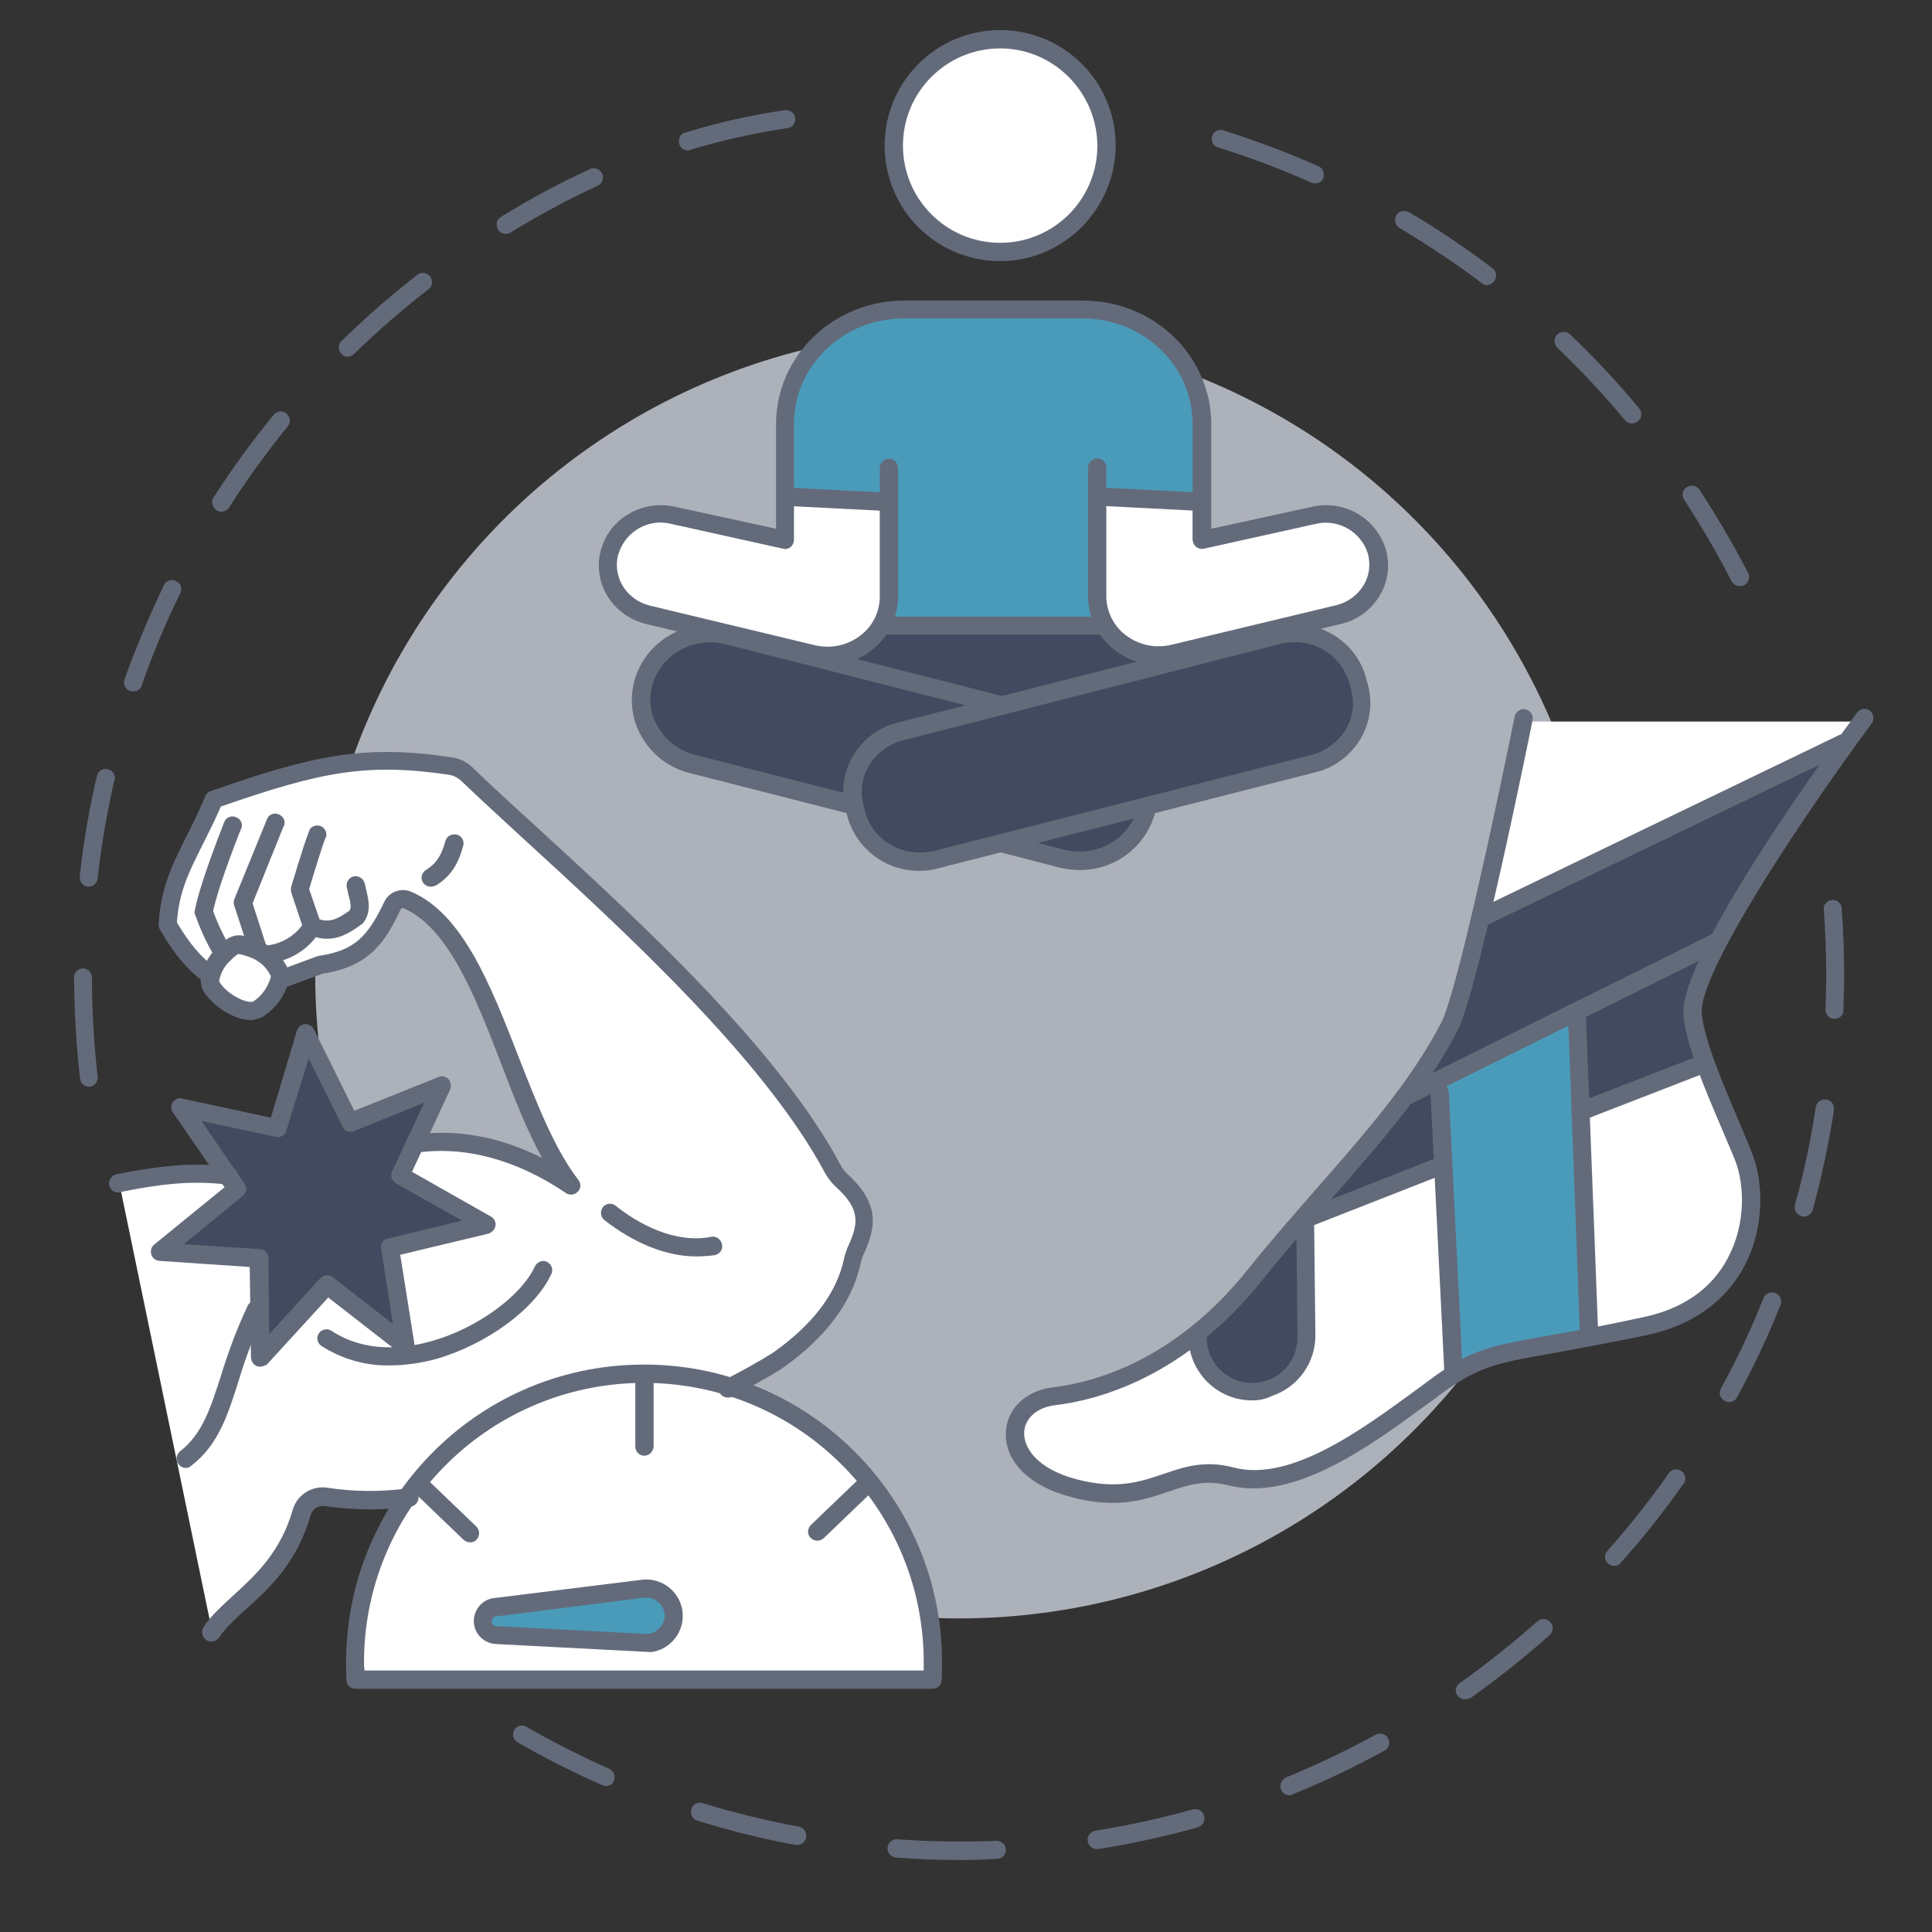
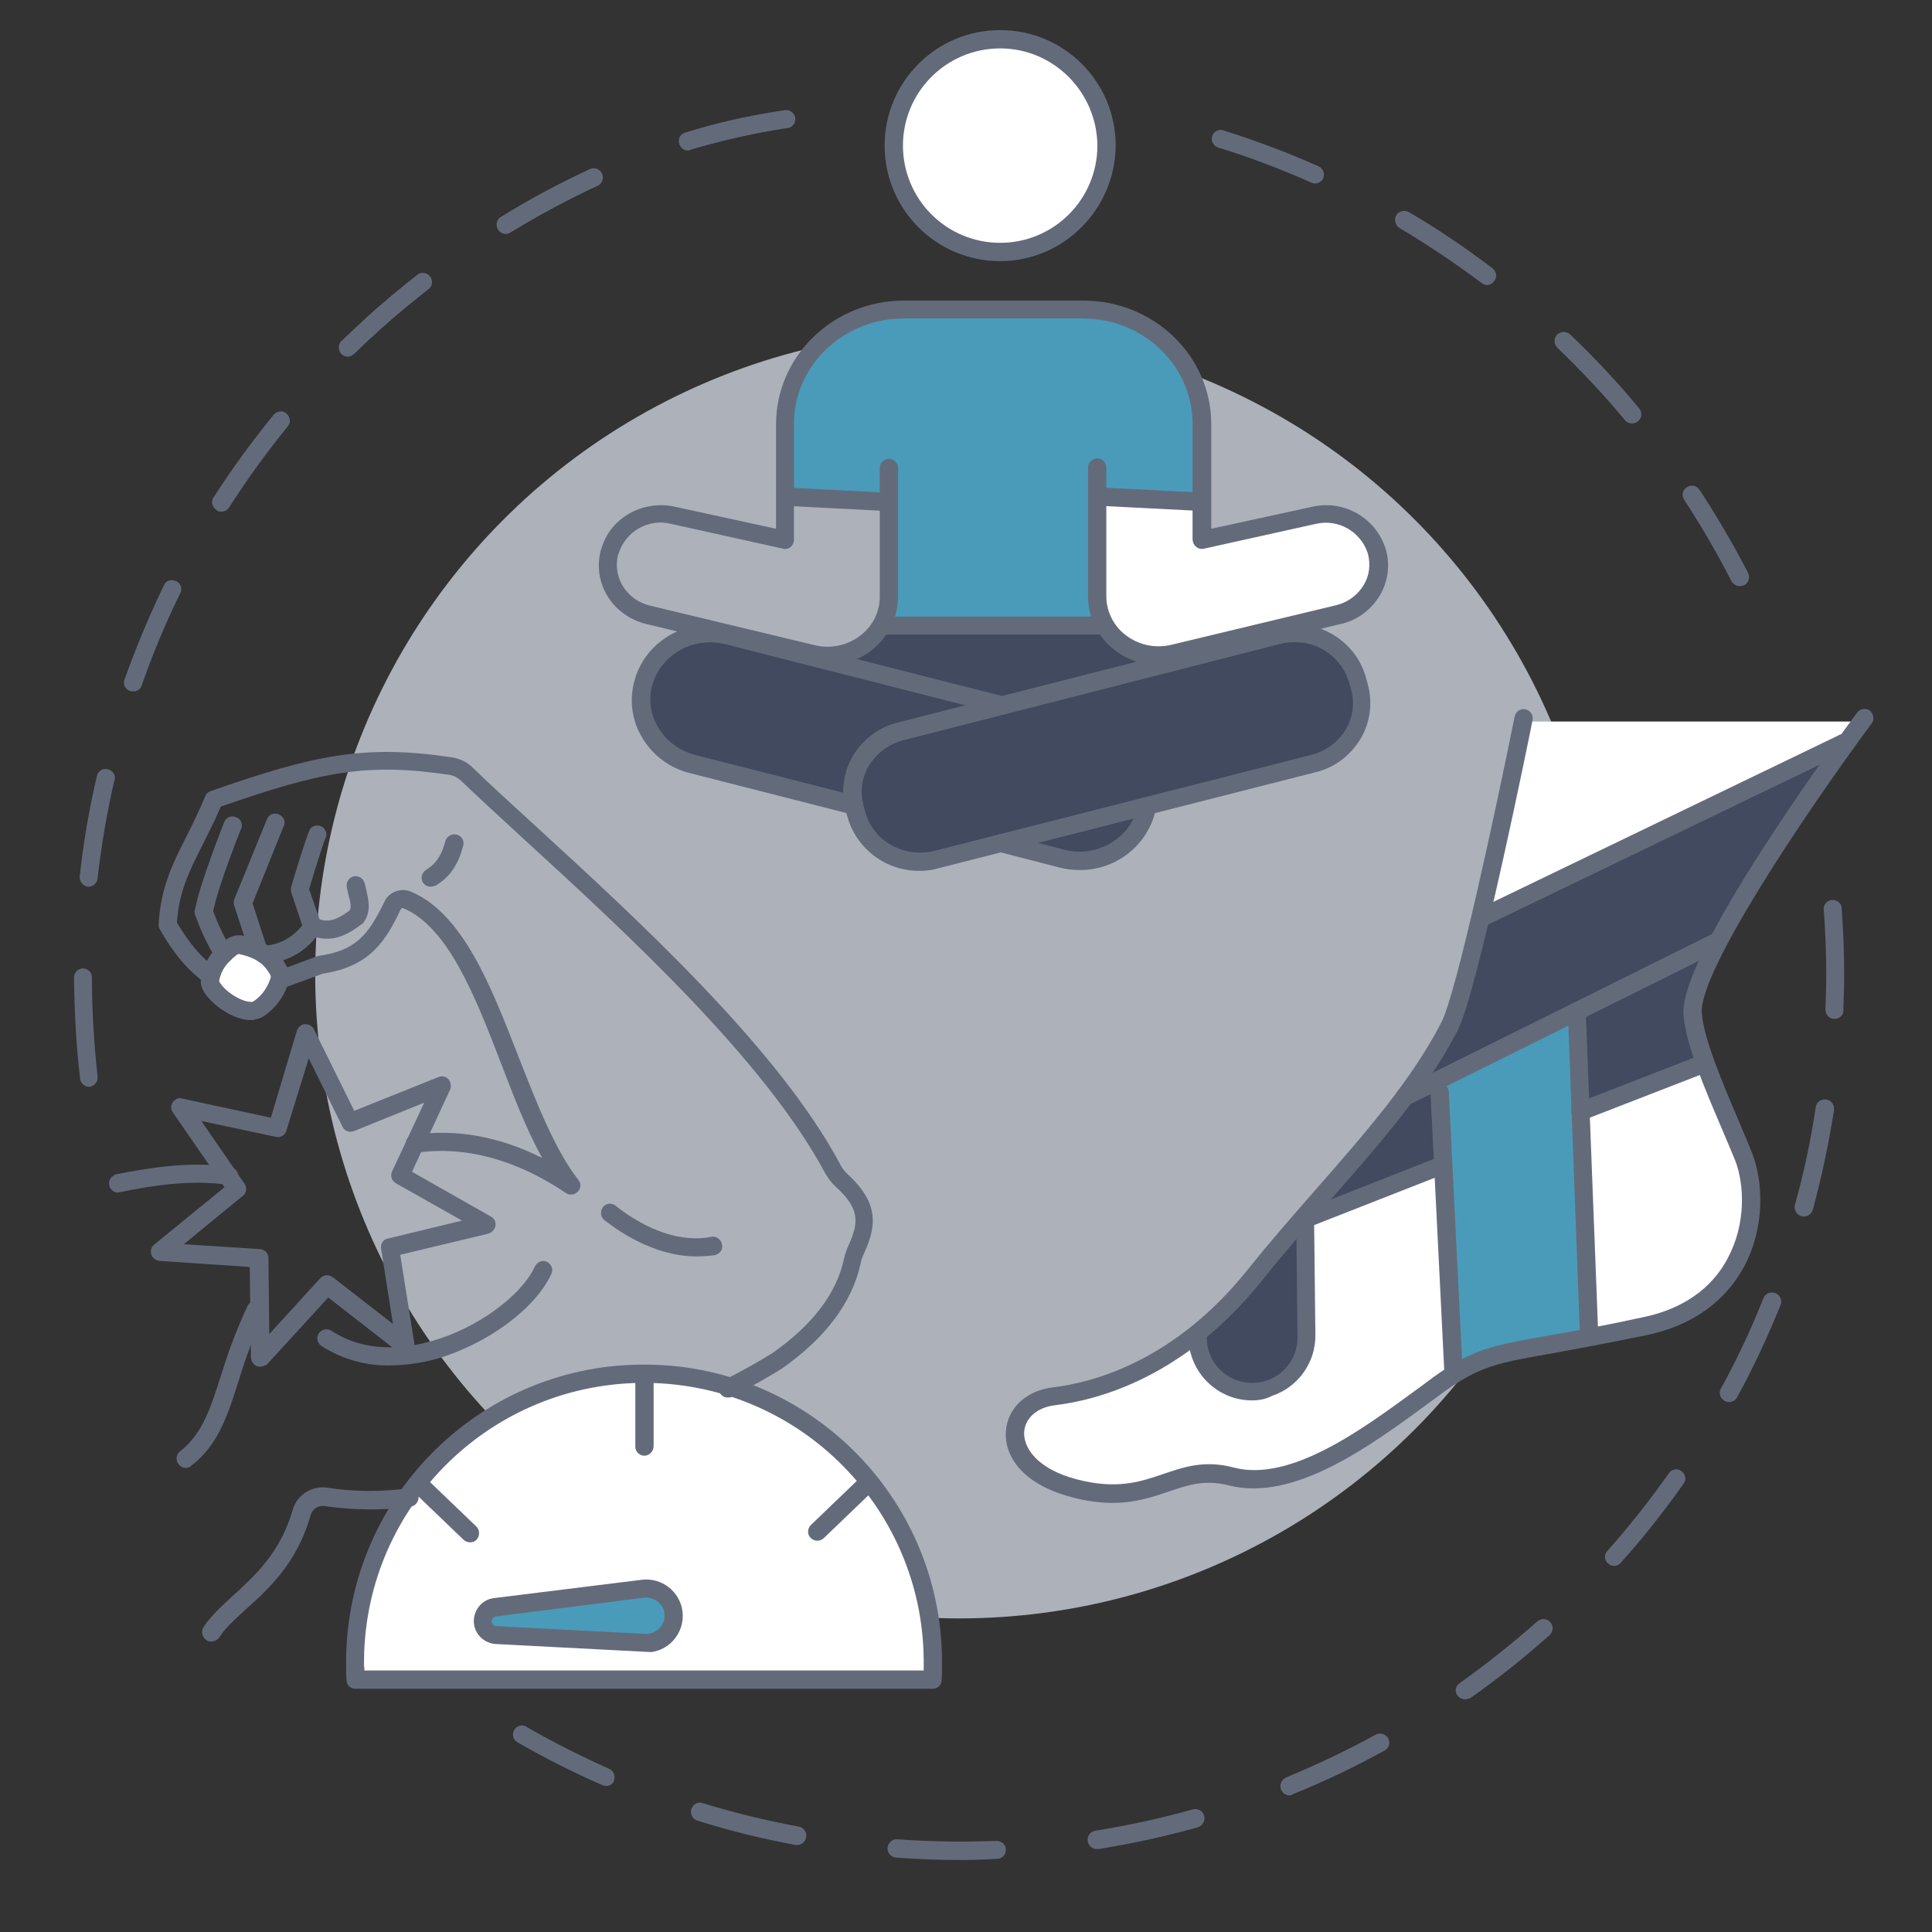
<svg xmlns="http://www.w3.org/2000/svg" version="1.1" id="Layer_1" x="0px" y="0px" viewBox="0 0 475 475" style="enable-background:new 0 0 475 475;" xml:space="preserve">
  <rect x="0" y="0" width="475" height="475" fill="#333333" stroke="none" />
  <style type="text/css">
	.st0{fill:#636B7B;}
	.st1{fill:#ADB1BA;}
	.st2{fill:#FFFFFF;}
	.st3{fill:#414A5E;}
	.st4{fill:#4A9BBA;}
</style>
  <title>strengthening</title>
  <path class="st0" d="M21.9,267.2c-1.1,0-2.1-0.9-2.2-2c-1-8.3-1.4-16.6-1.5-24.9c0-1.2,1-2.2,2.2-2.2l0,0l0,0c1.2,0,2.2,1,2.2,2.2  l0,0c0,8.1,0.5,16.3,1.4,24.4c0.1,1.2-0.7,2.3-2,2.5l0,0H21.9z M21.8,218h-0.2c-1.2-0.1-2.1-1.3-2-2.5c0.9-8.3,2.3-16.5,4.2-24.6  c0.2-1.2,1.4-2.1,2.6-1.8c1.2,0.2,2.1,1.4,1.8,2.6c0,0.1,0,0.2-0.1,0.2c-1.8,7.9-3.2,16-4.1,24C23.9,217.1,22.9,218,21.8,218z   M32.8,170c-0.3,0-0.5,0-0.8-0.1c-1.2-0.4-1.8-1.7-1.4-2.8l0,0c2.8-7.8,6-15.5,9.6-23c0.4-1.2,1.7-1.8,2.9-1.3  c1.2,0.4,1.8,1.7,1.3,2.9c-0.1,0.2-0.1,0.3-0.2,0.4c-3.6,7.3-6.7,14.8-9.4,22.5C34.6,169.4,33.7,170,32.8,170L32.8,170z M54.4,125.8  c-0.4,0-0.9-0.1-1.2-0.4c-1-0.7-1.4-2.1-0.7-3.1c4.5-7,9.4-13.7,14.6-20.1c0.7-1,2.1-1.4,3.1-0.7c1,0.7,1.4,2.1,0.7,3.1  c-0.1,0.1-0.2,0.3-0.3,0.4c-5.1,6.3-9.9,12.9-14.3,19.8C55.9,125.4,55.2,125.8,54.4,125.8L54.4,125.8z M85.5,87.7  c-1.2,0-2.2-1-2.2-2.3c0-0.6,0.2-1.2,0.7-1.6c2.2-2.1,4.4-4.2,6.6-6.2c3.9-3.5,8-6.9,12.2-10.2c1.1-0.6,2.4-0.3,3.1,0.8  c0.5,0.9,0.4,2-0.3,2.7c-4.1,3.2-8.1,6.5-11.9,9.9c-2.2,2-4.4,4-6.5,6.1C86.6,87.4,86.1,87.7,85.5,87.7z M124.3,57.5  c-1.2,0-2.2-1-2.2-2.3c0-0.8,0.4-1.5,1.1-1.9c7.1-4.4,14.4-8.3,22-11.8c1.2-0.4,2.5,0.2,2.9,1.4c0.4,1-0.1,2.2-1,2.7  c-7.4,3.4-14.6,7.3-21.5,11.5C125.2,57.4,124.8,57.5,124.3,57.5z M169.1,37c-1.2,0-2.2-1-2.2-2.3c0-1,0.6-1.9,1.6-2.1  c8-2.5,16.1-4.3,24.4-5.5c1.2-0.2,2.4,0.6,2.6,1.8s-0.6,2.4-1.8,2.6c-0.1,0-0.1,0-0.2,0c-8,1.2-15.9,3-23.7,5.3  C169.5,37,169.3,37,169.1,37z" />
  <path class="st0" d="M236.1,457.3c-5.2,0-10.5-0.2-15.8-0.6c-1.2-0.1-2.2-1.2-2.1-2.4s1.2-2.2,2.4-2.1c8.1,0.6,16.3,0.7,24.4,0.4  c1.2,0,2.3,0.9,2.3,2.1c0.1,1.2-0.9,2.3-2.1,2.3l0,0C242.2,457.2,239.1,457.3,236.1,457.3z M269.6,454.6c-1.2,0-2.2-1-2.2-2.3  c0-1.1,0.8-2,1.9-2.2c8-1.3,16-3,23.8-5.2c1.2-0.4,2.5,0.2,2.9,1.4c0.4,1.2-0.2,2.5-1.4,2.9c-0.1,0-0.2,0-0.2,0.1  c-8,2.2-16.1,4-24.3,5.3L269.6,454.6z M196,453.6c-0.1,0-0.3,0-0.4,0c-8.2-1.5-16.2-3.5-24.2-6c-1.2-0.4-1.8-1.7-1.4-2.9  c0.4-1.1,1.6-1.8,2.7-1.4c7.8,2.4,15.7,4.3,23.7,5.8c1.2,0.2,2,1.4,1.8,2.6C198,452.8,197.1,453.6,196,453.6L196,453.6z M317,441.4  c-1.2,0-2.2-1-2.2-2.3c0-0.9,0.6-1.7,1.4-2.1c7.5-3.1,14.9-6.6,22-10.5c1.1-0.6,2.5-0.2,3.1,0.9s0.2,2.4-0.9,3l0,0  c-7.3,4-14.8,7.6-22.5,10.7C317.6,441.4,317.3,441.4,317,441.4z M149,439.1c-0.3,0-0.6-0.1-0.9-0.2c-7.1-3.1-14-6.6-20.8-10.5  c-1.1-0.6-1.5-1.9-0.9-3s1.9-1.5,3-0.9c0,0,0.1,0,0.1,0.1c6.6,3.8,13.4,7.2,20.3,10.3c1.1,0.5,1.6,1.8,1.1,3  C150.7,438.6,149.9,439.1,149,439.1z M360.2,417.8c-1.2,0-2.3-1-2.3-2.2c0-0.7,0.4-1.4,1-1.8c6.6-4.7,13-9.8,19.1-15.2  c1-0.8,2.4-0.7,3.2,0.3c0.8,0.9,0.7,2.2-0.2,3.1c-6.2,5.5-12.7,10.7-19.5,15.5C361.1,417.6,360.6,417.8,360.2,417.8L360.2,417.8z   M396.9,385c-1.2,0-2.3-1-2.3-2.2c0-0.6,0.2-1.1,0.6-1.5c5.4-6.1,10.5-12.5,15.1-19.1c0.7-1,2.1-1.3,3.1-0.5c1,0.7,1.3,2.1,0.5,3.1  c-4.8,6.8-9.9,13.3-15.5,19.5C398.1,384.7,397.5,385,396.9,385z M425.1,344.7c-0.4,0-0.7-0.1-1.1-0.3c-1.1-0.6-1.5-2-0.9-3  c3.9-7.1,7.4-14.5,10.4-22.1c0.4-1.2,1.7-1.8,2.9-1.4c1.2,0.4,1.8,1.7,1.4,2.9c0,0.1,0,0.1-0.1,0.2c-3.1,7.7-6.6,15.2-10.6,22.5  C426.7,344.3,425.9,344.7,425.1,344.7L425.1,344.7z M443.5,299.1c-0.2,0-0.4,0-0.6-0.1c-1.2-0.3-1.9-1.6-1.6-2.8  c2.2-7.8,3.9-15.8,5.1-23.9c0.1-1.2,1.2-2.1,2.5-2c1.2,0.1,2.1,1.2,2,2.5c0,0.1,0,0.2,0,0.2c-1.3,8.2-3,16.3-5.2,24.4  C445.4,298.4,444.5,299.1,443.5,299.1L443.5,299.1z M451,250.5L451,250.5c-1.3,0-2.2-1.1-2.2-2.3l0,0c0.1-2.8,0.2-5.7,0.2-8.6  c0-5.2-0.2-10.5-0.6-15.8c-0.2-1.2,0.7-2.4,1.9-2.5c1.2-0.2,2.4,0.7,2.5,1.9c0,0.1,0,0.2,0,0.3c0.4,5.4,0.6,10.8,0.6,16.1  c0,2.9-0.1,5.9-0.2,8.8C453.3,249.5,452.3,250.5,451,250.5L451,250.5z" />
  <path class="st0" d="M427.7,144.1c-0.8,0-1.6-0.5-2-1.2c-3.5-6.9-7.4-13.5-11.6-20c-0.7-1-0.5-2.4,0.6-3.1c1-0.7,2.4-0.5,3.1,0.6  c0,0,0,0.1,0.1,0.1c4.3,6.6,8.3,13.4,11.9,20.4c0.5,1.1,0.1,2.4-1,3C428.4,144,428,144.1,427.7,144.1z M401.2,104.1  c-0.7,0-1.3-0.3-1.7-0.8c-5.2-6.3-10.8-12.2-16.6-17.8c-0.9-0.9-0.9-2.3-0.1-3.2c0.9-0.9,2.3-0.9,3.2-0.1c6,5.7,11.7,11.8,17,18.2  c0.8,0.9,0.7,2.4-0.3,3.2C402.3,103.9,401.8,104.1,401.2,104.1L401.2,104.1z M365.7,70.1c-0.5,0-1-0.2-1.4-0.5  C357.8,64.7,351,60.2,344,56c-1-0.7-1.3-2.1-0.7-3.1c0.6-1,1.9-1.3,3-0.8c7.2,4.2,14.1,8.9,20.7,13.9c1,0.8,1.1,2.2,0.3,3.2  C366.9,69.7,366.3,70,365.7,70.1L365.7,70.1z M323.3,45.1c-0.3,0-0.6-0.1-0.9-0.2c-7.4-3.3-15-6.2-22.8-8.6  c-1.2-0.3-1.9-1.5-1.6-2.7s1.5-1.9,2.7-1.6c0.1,0,0.1,0,0.2,0.1c7.9,2.5,15.7,5.4,23.3,8.8c1.1,0.5,1.6,1.8,1.1,3  C325,44.6,324.2,45.1,323.3,45.1L323.3,45.1z" />
  <circle class="st1" cx="235.8" cy="239.6" r="158.3" />
  <path class="st2" d="M245.9,61.4c14.1,0,25.6-11.5,25.6-25.6S260,10.2,245.9,10.2s-25.6,11.5-25.6,25.6l0,0  C220.3,49.9,231.7,61.3,245.9,61.4z" />
  <path class="st2" d="M336.8,144.8c1.6-2.7,2-6,1.1-9.1c-1.9-6.3-8.4-10-14.8-8.5l-27.5,6.1c-0.2,0-0.3,0-0.5-0.1  c-0.1-0.1-0.2-0.3-0.2-0.4V124l0,0l-24.5-1.3v24.1c0,4.3,2,8.3,5.4,10.9c3.6,2.9,8.4,3.9,12.8,2.8l40.4-9.7  C332.2,149.8,335.1,147.7,336.8,144.8z" />
  <path class="st3" d="M275,158.4c-1.4-1.1-2.7-2.5-3.6-4.1h-54.5c-0.9,1.6-2.2,3-3.6,4.1c-2.8,2.2-6.3,3.4-9.9,3.4  c-0.3,0-0.6,0-1-0.1l43.1,11c0.1,0,0.3,0.1,0.3,0.2l64.6-16.5l-1.5,0.1l0,0c-0.1,0-0.1,0-0.2,0l-19.9,4.8  C284,162.6,278.9,161.5,275,158.4z" />
  <path class="st3" d="M261.2,210.6c8.7,2.2,17.8-2.8,20.1-11.2c0-0.2,0.1-0.3,0.1-0.5l-33,8.4L261.2,210.6z" />
  <path class="st3" d="M221.7,180.4c-4,1-7.4,3.5-9.5,7.1c-1.9,3.3-2.5,7.3-1.4,11l0.5,1.8c2.2,7.9,10.7,12.6,18.9,10.5l92.7-23.6  c4-1,7.4-3.6,9.5-7.1c1.9-3.3,2.5-7.3,1.4-11l-0.5-1.8c-2-6.6-8.1-11.1-14.9-11c-1.3,0-2.7,0.2-4,0.5L221.7,180.4z" />
  <path class="st3" d="M211.2,186.9c2.2-3.8,5.9-6.6,10.2-7.6l22.4-5.7l-65-16.6c-8.8-2.2-17.8,2.8-20.1,11.2  c-1.1,3.9-0.5,8.2,1.5,11.7c2.2,3.8,5.9,6.5,10.1,7.6l38.9,9.9C208.7,193.7,209.3,190,211.2,186.9z" />
  <path class="st4" d="M217.9,122.9v-7.7c0-0.3,0.3-0.5,0.6-0.5s0.5,0.2,0.5,0.5v31.5c0,2.3-0.5,4.5-1.5,6.5h53.2  c-1-2-1.5-4.3-1.5-6.5V122v-0.1l0,0v-6.8c0-0.3,0.3-0.5,0.6-0.5c0.3,0,0.5,0.2,0.5,0.5v6.3l24.5,1.3v-18.6  c0-15.2-12.9-27.6-28.7-27.6h-44c-15.8,0-28.7,12.4-28.7,27.6v17.2L217.9,122.9z" />
-   <path class="st2" d="M212.6,157.5c3.4-2.6,5.3-6.6,5.4-10.9V124l-24.5-1.4v10.1c0,0.2-0.1,0.3-0.2,0.4c-0.1,0.1-0.3,0.1-0.5,0.1  l-27.5-6.1c-6.4-1.5-12.9,2.2-14.8,8.5c-0.9,3.1-0.5,6.3,1.1,9.1c1.7,2.9,4.6,5,7.9,5.8l40.4,9.7  C204.2,161.4,208.9,160.4,212.6,157.5z" />
  <path class="st0" d="M284.9,163.5c-4,0-7.9-1.3-11-3.8c-4-3.1-6.4-8-6.4-13.1v-31.5c-0.1-1.2,0.9-2.3,2.1-2.4s2.3,0.9,2.4,2.1  c0,0.1,0,0.2,0,0.3v31.5c0,3.7,1.8,7.3,4.7,9.5c3.2,2.5,7.4,3.4,11.4,2.4l40.4-9.7c2.9-0.7,5.3-2.5,6.8-5c1.4-2.3,1.7-5.1,1-7.7  c-1.7-5.4-7.3-8.6-12.8-7.3l-27.5,6.1c-1.2,0.3-2.4-0.5-2.7-1.7c0-0.2-0.1-0.3-0.1-0.5v-28.5c0-14.3-12.1-25.9-27-25.9h-44  c-14.9,0-27,11.6-27,25.9v28.5c0,0.7-0.3,1.3-0.8,1.8c-0.5,0.4-1.2,0.6-1.9,0.4l-27.5-6.1c-5.5-1.4-11.2,1.8-12.9,7.3  c0,0.1-0.1,0.1-0.1,0.2c-0.7,2.5-0.3,5.3,1,7.6c1.5,2.5,3.9,4.3,6.8,5l40.4,9.7c4,1,8.2,0.1,11.4-2.4c3-2.3,4.7-5.8,4.7-9.5v-31.5  c-0.1-1.2,0.9-2.3,2.1-2.4c1.2-0.1,2.3,0.9,2.4,2.1c0,0.1,0,0.2,0,0.3v31.5c0,5.1-2.4,9.9-6.4,13.1c-4.3,3.4-9.9,4.6-15.2,3.3  l-40.4-9.7c-4-1-7.5-3.5-9.6-7.1c-2-3.4-2.5-7.5-1.4-11.3c0-0.1,0-0.1,0.1-0.2c2.1-7.4,10.1-12,18.1-10.2l24.8,5.4v-25.7  c0-16.8,14.1-30.4,31.5-30.4h44c17.4,0,31.5,13.6,31.5,30.4V130l24.8-5.4c7.8-1.8,15.7,2.7,18.1,10.4c1.1,3.8,0.6,7.9-1.4,11.3  c-2.1,3.6-5.6,6.2-9.6,7.1l-40.3,9.7C287.8,163.3,286.4,163.5,284.9,163.5z" />
  <path class="st0" d="M209.9,200.3c-0.2,0-0.4,0-0.6-0.1l-39.6-10.1c-5-1.2-9.3-4.4-11.9-8.9c-2.5-4.2-3.1-9.2-1.8-13.9  c2.7-9.9,13.3-15.8,23.5-13.2l66.4,16.9c1.2,0.3,1.9,1.5,1.6,2.7c-0.3,1.2-1.5,1.9-2.7,1.6l0,0l-66.4-16.9c-7.9-2-15.9,2.5-18,10  c-1,3.5-0.5,7.3,1.4,10.4c2,3.4,5.3,5.8,9.1,6.8l39.6,10.1c1.2,0.3,1.9,1.5,1.6,2.7C211.8,199.6,210.9,200.3,209.9,200.3  L209.9,200.3z" />
  <path class="st0" d="M265.4,213.9c-1.6,0-3.3-0.2-4.9-0.6l-14.7-3.8c-1.2-0.3-2-1.5-1.7-2.7s1.5-2,2.7-1.7h0.1l14.7,3.8  c7.9,2,15.9-2.5,18-10c0.1-0.4,0.2-0.7,0.2-1.1c0.2-1.2,1.4-2,2.6-1.8s2,1.4,1.8,2.6c-0.1,0.5-0.2,1-0.3,1.5  C281.6,208.3,274,214,265.4,213.9z" />
  <path class="st0" d="M226.1,214.1c-8.2,0.1-15.4-5.3-17.7-13.1l-0.5-1.8c-1.2-4.4-0.6-9.2,1.7-13.2c2.5-4.2,6.5-7.3,11.3-8.4  l92.6-23.6c9.7-2.5,19.7,3.1,22.3,12.5l0.5,1.8c1.2,4.4,0.6,9.2-1.7,13.2c-2.5,4.2-6.5,7.3-11.3,8.4l-92.7,23.6l0,0  C229.3,213.9,227.7,214.1,226.1,214.1z M230.2,211.3L230.2,211.3z M318.3,157.9c-1.2,0-2.4,0.1-3.5,0.4L222.1,182  c-3.6,0.9-6.6,3.2-8.5,6.3c-1.7,2.9-2.2,6.4-1.3,9.7l0.5,1.8c1.9,7,9.5,11.2,16.9,9.4l92.7-23.6c3.6-0.9,6.6-3.2,8.5-6.3  c1.7-2.9,2.2-6.4,1.3-9.7l-0.5-1.8C329.9,161.8,324.4,157.8,318.3,157.9z" />
  <path class="st0" d="M270.2,156h-52.3c-1.2,0-2.2-1-2.2-2.2s1-2.2,2.2-2.2h52.3c1.2,0,2.2,1,2.2,2.2S271.4,156,270.2,156z" />
  <path class="st0" d="M217.4,125.6h-0.1l-23.5-1.2c-1.2,0-2.2-1-2.2-2.3c0-1.2,1-2.2,2.3-2.2c0.1,0,0.1,0,0.2,0l23.5,1.2  c1.2,0.1,2.2,1.2,2,2.4C219.4,124.7,218.5,125.5,217.4,125.6z" />
  <path class="st0" d="M294.9,125.6h-0.1l-23.5-1.2c-1.2-0.1-2.2-1.1-2.1-2.4c0.1-1.2,1.1-2.2,2.4-2.1l23.5,1.2c1.2,0.1,2.2,1.2,2,2.4  C296.9,124.7,296,125.5,294.9,125.6L294.9,125.6z" />
  <path class="st0" d="M245.9,64.2c-15.7,0-28.4-12.7-28.4-28.4s12.7-28.4,28.4-28.4s28.4,12.7,28.4,28.4l0,0  C274.2,51.4,261.5,64.2,245.9,64.2z M245.9,11.9c-13.2,0-23.9,10.7-23.9,23.9s10.7,23.9,23.9,23.9c13.2,0,23.9-10.7,23.9-23.9l0,0  C269.7,22.6,259,11.9,245.9,11.9z" />
  <path class="st3" d="M388.5,249.3C388.5,249.3,388.5,249.4,388.5,249.3l0.9,22.7l28.8-11.1c-1.4-3.7-2.4-7.5-2.9-11.4  c-0.3-3.4,1.9-9.2,5.3-16.1L388.5,249.3z" />
  <path class="st2" d="M389.4,273.8l2,53.2c0,0.3-0.1,0.6-0.4,0.7c3.9-0.7,8.3-1.6,13.4-2.7c9.9-2.1,17.4-7.4,21.6-15.1  c4.7-8.8,4.3-19,1.8-25.2c-1-2.5-2.2-5.3-3.4-8.1c-2-4.6-4-9.5-5.7-14.2L389.4,273.8z" />
  <path class="st4" d="M353.8,267.6c0.5,0,0.9,0.3,0.9,0.8l0,0l3.4,68c6.6-3.9,11.8-4.8,23.1-6.8c2.7-0.5,5.7-1,9.1-1.6  c-0.4-0.1-0.6-0.4-0.6-0.8l-2.9-77l-33.2,16.5L353.8,267.6z" />
  <path class="st3" d="M353.6,266.6l-7.9,3.9c-5.9,7.9-12.6,15.6-19.6,23.5l-3.8,4.3l31.3-12.2c0.1,0,0.2,0,0.2,0l-0.9-17.6  c0-0.5,0.3-0.9,0.8-0.9l0,0L353.6,266.6z" />
  <path class="st2" d="M365.2,224.2l88.4-42.6c1.3-1.8,2.4-3.3,3.1-4.2h-81.3C374.4,181.9,369.8,204.7,365.2,224.2z" />
  <path class="st2" d="M356.5,337.1l-2.5-49.3l-32.2,12.6l0.3,28c0.1,6.2-3.9,11.8-9.8,13.7c-1.5,0.5-3,0.7-4.5,0.7  c-7.5,0-13.7-5.9-14.2-13.5c-13.7,10.6-26.7,13.8-34.5,14.7c-4.9,0.6-8.4,3.7-8.7,7.9s3.2,10.2,13.9,13c10.4,2.7,16.3,0.6,22.1-1.4  c5-1.7,9.7-3.3,16.5-1.6c14.6,3.8,32.8-9.6,46-19.3c1.5-1.1,2.9-2.1,4.2-3.1c1.2-0.8,2.3-1.6,3.3-2.3  C356.5,337.3,356.4,337.2,356.5,337.1z" />
  <path class="st3" d="M295.3,328.7c-0.1,6.9,5.4,12.6,12.3,12.7s12.6-5.4,12.7-12.3c0-0.2,0-0.4,0-0.7L320,301  c-3.6,4.2-7.3,8.5-10.8,12.9c-4.2,5.2-8.9,10-14.1,14.3C295.3,328.4,295.3,328.6,295.3,328.7z" />
  <path class="st3" d="M421.2,231.1c0.2-0.1,0.4-0.1,0.5-0.1c8.1-15.4,21.7-35.2,29.7-46.4L365,226.2c-0.1,0.1-0.2,0.1-0.4,0.1  c-2.9,12.3-5.8,23-7.5,26.4c-2.7,5.1-5.8,10.1-9.2,14.8L421.2,231.1z" />
  <path class="st0" d="M273.6,369.5c-3.4,0-6.8-0.5-10.1-1.4c-12.6-3.3-16.6-10.5-16.2-16.2s5-10,11.5-10.8c10.2-1.2,30.1-6.6,48-29  c5.6-7,11.4-13.6,17-20c12-13.7,23.3-26.6,30.6-40.8c3.7-7.2,13.4-52.3,18-75.2c0.3-1.2,1.5-2,2.7-1.7s1.9,1.4,1.7,2.6  c-0.5,2.7-13.5,66.8-18.4,76.3c-7.5,14.6-19,27.7-31.2,41.6c-5.6,6.4-11.4,13-16.9,19.9c-19,23.7-40.1,29.4-51,30.7  c-4.2,0.5-7.3,3.1-7.5,6.6c-0.2,3.7,3,9,12.9,11.6s15.7,0.6,21.3-1.3c5-1.7,10.1-3.5,17.3-1.6c14,3.7,31.8-9.5,44.9-19.1  c1.5-1.1,2.9-2.1,4.2-3.1c9.7-7,14.5-7.8,28.6-10.3c5.9-1,13.1-2.3,23.2-4.5c9.5-2,16.7-7,20.6-14.5c4.5-8.4,4.1-18.1,1.8-24  c-1-2.5-2.2-5.2-3.4-8.1c-4.1-9.6-8.8-20.6-9.3-27.7c-1.2-14.7,38.2-68.3,42.7-74.3c0.7-1,2.2-1.2,3.1-0.5s1.2,2.2,0.5,3.1l0,0  c-17.2,23.3-42.6,61.4-41.8,71.3c0.5,6.3,5,16.9,9,26.3c1.2,2.9,2.4,5.6,3.4,8.2c2.7,6.9,3.2,18.1-2,27.8c-3.2,6-9.9,13.8-23.7,16.8  c-10.1,2.1-17.4,3.4-23.3,4.5c-13.8,2.4-17.9,3.2-26.8,9.5c-1.3,1-2.7,2-4.2,3.1c-13.8,10.1-32.6,24-48.7,19.9  c-5.9-1.5-10-0.1-14.7,1.5C283.5,368,279.3,369.5,273.6,369.5z" />
  <path class="st0" d="M345.3,272c-1.2,0-2.2-1-2.2-2.3c0-0.8,0.5-1.6,1.2-2l76.3-37.9c1.2-0.4,2.5,0.2,2.9,1.3c0.4,1,0,2.1-0.9,2.7  l-76.3,37.9C346,271.9,345.7,272,345.3,272z" />
  <path class="st0" d="M364.7,227.7c-1.2,0-2.3-1-2.3-2.2c0-0.9,0.5-1.7,1.3-2.1l88.1-42.5c1-0.7,2.4-0.4,3.1,0.7  c0.7,1,0.4,2.4-0.7,3.1c-0.1,0.1-0.3,0.2-0.4,0.2l-88.1,42.5C365.4,227.6,365,227.7,364.7,227.7z" />
  <path class="st0" d="M390.6,329.4c-1.2,0-2.2-1-2.2-2.2l-2.9-77.7c-0.1-1.2,0.8-2.3,2-2.4s2.3,0.8,2.4,2c0,0.1,0,0.2,0,0.2l3,77.7  C392.9,328.2,391.9,329.3,390.6,329.4C390.7,329.3,390.7,329.3,390.6,329.4L390.6,329.4z" />
  <path class="st0" d="M357.3,339.4c-1.2,0-2.2-0.9-2.2-2.1l-3.4-68.6c-0.1-1.2,0.9-2.3,2.1-2.4s2.3,0.9,2.4,2.1l0,0l3.4,68.6  c0.1,1.2-0.9,2.3-2.1,2.4l0,0H357.3z" />
  <path class="st0" d="M307.8,344.3c-8.5,0-15.5-6.9-15.6-15.5l4.5-0.1c-0.1,6.2,4.8,11.2,11,11.3c6.2,0.1,11.2-4.8,11.3-11  c0-0.2,0-0.4,0-0.6l-0.3-28.6c0-0.9,0.6-1.8,1.4-2.1l33-13c1.2-0.5,2.5,0.1,2.9,1.2s-0.1,2.5-1.2,2.9c0,0,0,0-0.1,0l-31.6,12.4  l0.3,27c0.1,6.8-4.3,12.9-10.7,15C311.2,344,309.5,344.3,307.8,344.3z" />
  <path class="st0" d="M388.6,275.5c-1.2,0-2.3-1-2.3-2.2c0-0.9,0.6-1.8,1.4-2.1l29.9-11.6c1.2-0.5,2.5,0.1,2.9,1.3s-0.1,2.5-1.3,2.9  l-29.9,11.6C389.2,275.4,388.9,275.5,388.6,275.5z" />
-   <path class="st2" d="M73.7,371.5c0.9-2.9,3.8-4.7,6.7-4.1c30.7,5.5,87.9-19.4,110.4-33.3c10.2-7.1,16.4-15.3,18.3-24.2  c0.2-0.8,0.4-1.5,0.7-2.2c2.8-6.1,4-10.5-3.2-17.1c-0.9-0.8-1.6-1.8-2.2-2.8c-14.9-28.1-49.3-59.6-74.4-82.6  c-6-5.5-11.2-10.3-15.6-14.5c-1-1-2.3-1.6-3.7-1.8C89.9,185.8,78,188.2,53,197c-1.7,4-3.3,7.3-4.8,10.2c-3.5,6.9-6,11.9-6.5,20.1  c3,5.3,6.2,9.1,9.8,11.8c0.9-2.6,2.7-4.8,5-6.4c0.9-0.6,2-0.9,3.1-0.6c3.5,0.8,7.1,2.2,9.3,6.6c0.2,0.5,0.4,1,0.4,1.6l9.2-3.4  c9.9-1.5,13.3-5.6,17.5-14.3c0.7-1.6,2.6-2.3,4.2-1.6c12.2,5.1,18.9,22.5,25.5,39.4c4.4,11.4,9,23.1,15.1,31c0.2,0.2,0.2,0.5,0,0.7  s-0.5,0.2-0.7,0.1c-20-13.6-42-14.1-57.6-1.4c-4,3.3-9.4,4.1-14.2,2.3c-13-4.9-24.5-4.2-38.8-1.4L52,400.4c1.9-2.4,4-4.5,6.3-6.5  C63.8,388.7,70.5,382.6,73.7,371.5z" />
  <path class="st2" d="M68,239c-2-3.8-4.9-5.2-8.7-6.1c-0.4-0.1-0.8-0.1-1.2,0s-0.7,0.2-1,0.5c-2.6,2-4.2,3.8-5,7.2l0,0  c-0.1,0.6,0,1.3,0.3,1.8c1.8,2.9,6.7,6.1,9.8,5.6c0.3-0.1,0.7-0.2,1-0.4c2.3-1.5,4.1-3.9,4.9-6.6C68.4,240.4,68.3,239.7,68,239z" />
  <path class="st2" d="M229.3,413c0.1-1.1,0.1-2.2,0.1-3.4c0-39.2-31.8-71-71-71s-71,31.8-71,71l0,0c0,1.1,0,2.2,0.1,3.4H229.3z" />
  <path class="st4" d="M122,402l36.6,1.9c3.7,0.2,6.8-2.7,7-6.4c0-0.2,0-0.4,0-0.6l0,0c-0.1-3.7-3.2-6.6-6.9-6.4c-0.2,0-0.4,0-0.6,0  l-36.3,4.5c-1.9,0.3-3.2,2-3,3.9C119,400.7,120.4,401.9,122,402z" />
-   <polygon class="st3" points="86.1,275.9 108.7,266.8 98.4,288.9 119.6,300.9 95.9,306.6 99.7,330.7 80.4,315.8 64,333.8 63.7,309.4   39.4,307.7 58.3,292.3 44.3,272.2 68.2,277.4 75.2,254 " />
  <path class="st0" d="M178.9,343.6c-1.2,0-2.2-1-2.2-2.2c0-0.8,0.5-1.6,1.2-2c4.6-2.4,8.8-4.7,12.1-6.8c9.7-6.8,15.7-14.6,17.5-23.1  c0.2-0.9,0.5-1.8,0.8-2.6c2.8-6,3.4-9.5-2.8-15.1c-1-0.9-1.9-2.1-2.6-3.3c-14.8-27.8-49-59.2-74-82.1c-6-5.5-11.2-10.3-15.6-14.5  c-0.8-0.7-1.7-1.2-2.8-1.4c-20.3-3-31.5-0.8-56.2,7.8c-1.6,3.7-3.2,6.8-4.6,9.6c-3.3,6.6-5.7,11.4-6.2,18.9c3,5.1,6.1,8.8,9.6,11.2  c1,0.8,1.2,2.2,0.4,3.2c-0.7,0.9-2,1.2-3,0.5c-4.1-2.9-7.8-7.2-11.2-13.2c-0.2-0.4-0.3-0.8-0.3-1.2c0.5-8.9,3.2-14.4,6.7-21.4  c1.5-2.9,3.1-6.2,4.8-10.2c0.2-0.6,0.7-1,1.3-1.2c25.7-9,37.9-11.5,59.3-8.3c2,0.3,3.8,1.2,5.2,2.6c4.3,4.2,9.5,8.9,15.5,14.4  c25.2,23.1,59.8,54.8,74.9,83.3c0.4,0.8,1,1.5,1.6,2.1c8.6,7.8,6.8,13.8,3.8,20.3c-0.2,0.5-0.4,1.1-0.5,1.7  c-2.1,9.7-8.7,18.4-19.4,25.9c-3.5,2.2-7.8,4.6-12.5,7C179.6,343.6,179.2,343.6,178.9,343.6z" />
  <path class="st0" d="M51.9,403.6c-0.4,0-0.9-0.1-1.2-0.4c-1-0.7-1.3-2.1-0.7-3.1c1.8-2.8,4.5-5.2,7.3-7.8c5.5-5,11.7-10.7,14.7-21.2  c1.1-3.7,4.9-6,8.7-5.3c6.5,1,13.2,1,19.8,0.1c1.2-0.1,2.3,0.9,2.4,2.1c0.1,1.1-0.7,2.2-1.8,2.4c-7,1-14.1,0.9-21.1-0.1  c-1.6-0.3-3.1,0.6-3.6,2.1c-3.3,11.8-10.3,18.2-16,23.3c-2.7,2.5-5.1,4.6-6.5,6.9C53.4,403.2,52.7,403.6,51.9,403.6z" />
  <path class="st0" d="M29,293.2c-1.2,0-2.2-1-2.2-2.3c0-1,0.8-1.9,1.8-2.2c8.7-1.7,18.2-3.2,28.1-1.8c1.2,0.2,2,1.4,1.8,2.6  c-0.2,1.1-1.2,1.9-2.4,1.8c-9.2-1.3-18.3,0.1-26.6,1.8C29.3,293.2,29.1,293.2,29,293.2z" />
  <path class="st0" d="M140.4,293.7c-0.4,0-0.9-0.1-1.3-0.4c-12.1-8.2-24.8-11.6-36.6-9.9c-1.2,0.3-2.4-0.5-2.7-1.7  c-0.3-1.2,0.5-2.4,1.7-2.7c0.1,0,0.2,0,0.3,0c10.3-1.5,21,0.4,31.5,5.7c-3.9-7-7.1-15.4-10.2-23.5c-6.3-16.3-12.9-33.2-23.9-37.9  c-0.3-0.1-0.6,0-0.7,0.3c-3.7,7.8-7.5,14-19.2,15.8l-9.8,3.6c-1.2,0.3-2.4-0.5-2.7-1.7c-0.2-1,0.3-2,1.2-2.5l10-3.7  c0.1,0,0.3-0.1,0.4-0.1c9-1.3,12.1-5,16.1-13.3c1.1-2.4,4-3.5,6.5-2.5c12.8,5.4,19.7,23.2,26.4,40.4c4.4,11.2,8.9,22.9,14.8,30.5  c0.8,1,0.6,2.4-0.4,3.1C141.5,293.5,141,293.7,140.4,293.7L140.4,293.7z" />
  <path class="st0" d="M61.7,250.8c-4.2,0-9.4-3.5-11.6-7c-0.7-1.2-0.9-2.5-0.6-3.9l0,0c1-4.2,3.1-6.6,6-8.8c1.3-1,2.9-1.4,4.5-1  c3.7,0.9,7.9,2.5,10.5,7.5c0.7,1.3,0.8,2.9,0.3,4.3c-1,3.2-3.1,6-5.9,7.9c-0.6,0.4-1.4,0.7-2.1,0.8  C62.4,250.8,62.1,250.8,61.7,250.8z M53.9,241c0,0.2,0,0.4,0.1,0.5c1.6,2.6,5.9,5.1,8.1,4.8c0.1,0,0.1-0.1,0.2-0.1  c2-1.3,3.5-3.4,4.2-5.7c0.1-0.2,0.1-0.5,0-0.7c-1.7-3.2-4.1-4.4-7.5-5.2c-0.3-0.1-0.5,0-0.7,0.1C55.6,236.8,54.5,238.4,53.9,241z" />
  <path class="st0" d="M55,236.8c-0.8,0-1.5-0.4-1.9-1.1c-2-3.2-3.6-6.6-4.9-10.2L48,225c-0.2-0.4-0.2-0.8-0.1-1.2  c1.4-7.2,7-21,7.2-21.6c0.4-1.2,1.7-1.8,2.9-1.3c1.2,0.4,1.8,1.7,1.3,2.9c0,0,0,0.1-0.1,0.1c0,0.1-5.3,13.1-6.8,20.1  c1.2,3.3,2.7,6.4,4.5,9.4c0.7,1,0.4,2.4-0.7,3.1C55.9,236.7,55.4,236.8,55,236.8L55,236.8z" />
  <path class="st0" d="M63.4,235.6c-1,0-1.8-0.6-2.1-1.6l-3.7-11.3c-0.2-0.5-0.2-1,0-1.6l8-19.6c0.4-1.2,1.7-1.8,2.9-1.3  s1.8,1.7,1.3,2.9c0,0,0,0.1-0.1,0.1l-7.6,18.9l3.4,10.5c0.4,1.2-0.3,2.4-1.4,2.8C63.9,235.5,63.6,235.6,63.4,235.6z" />
  <path class="st0" d="M65,236.9L65,236.9c-1.3,0-2.3-1-2.3-2.2s1-2.2,2.2-2.2H65c3.7-0.2,7.1-2.1,9.3-5l-2.7-8.1  c-0.1-0.4-0.1-0.9,0-1.4c2.6-8.7,4.2-13.5,4.7-14.3c0.8-0.9,2.3-1,3.2-0.2c0.7,0.7,1,1.7,0.5,2.6c-0.4,0.8-2.3,6.8-4,12.5l2.9,8.4  c0.2,0.6,0.1,1.3-0.2,1.9C75.8,233.7,70.6,236.7,65,236.9z" />
  <path class="st0" d="M80.4,230.8c-1.6,0-3.1-0.4-4.5-1c-1.1-0.5-1.7-1.8-1.2-2.9c0.5-1.1,1.8-1.7,2.9-1.2h0.1c3,1.3,5,0.5,8.2-1.8  c0.5-0.8,0.4-1.6-0.3-4.2l-0.3-1.4c-0.3-1.2,0.3-2.4,1.5-2.8c1.2-0.3,2.4,0.3,2.8,1.5c0,0.1,0,0.2,0.1,0.2l0.3,1.4  c0.7,3,1.3,5.6-0.7,8.3c-0.1,0.2-0.3,0.3-0.5,0.4C86.4,229.1,83.7,230.8,80.4,230.8z M87.4,225.5L87.4,225.5z" />
  <path class="st0" d="M105.9,218c-0.8,0-1.5-0.4-1.9-1c-0.7-1.1-0.3-2.4,0.7-3.1c2.1-1.3,3.7-3,4.8-7.1c0.3-1.2,1.6-1.9,2.8-1.6  c1.2,0.3,1.9,1.5,1.6,2.7c-1.3,4.8-3.2,7.6-6.7,9.8C106.7,217.9,106.3,218,105.9,218z" />
  <path class="st0" d="M95.7,335.7c-5.9,0.1-11.7-1.6-16.7-4.8c-1-0.7-1.3-2.1-0.6-3.1c0.7-1,2.1-1.3,3.1-0.6l0,0  c8.4,5.5,18.1,4.4,24.7,2.5c11-3.1,21.9-11,25.3-18.3c0.5-1.1,1.8-1.7,2.9-1.2c1.1,0.5,1.7,1.8,1.2,2.9c0,0.1,0,0.1-0.1,0.2  c-3.9,8.5-15.8,17.2-28.2,20.8C103.6,335.1,99.7,335.7,95.7,335.7z" />
  <path class="st0" d="M45.7,360.9c-0.7,0-1.3-0.3-1.8-0.9c-0.8-1-0.6-2.4,0.4-3.2l0,0c5.5-4.3,7.5-10.7,10.1-18.8  c1.8-5.9,4-11.7,6.6-17.2c0.7-1,2.1-1.3,3.1-0.7c0.9,0.6,1.3,1.7,0.9,2.7c-2.5,5.4-4.6,10.9-6.3,16.6c-2.7,8.5-5,15.8-11.6,20.9  C46.7,360.7,46.2,360.9,45.7,360.9z" />
  <path class="st0" d="M171.1,308.9c-7.2,0-15.2-3.2-22.6-9c-0.9-0.8-1-2.2-0.2-3.2c0.8-0.9,2.1-1,3-0.3c7.9,6.3,16.5,9.1,23.5,7.7  c1.2-0.3,2.4,0.5,2.7,1.8s-0.5,2.4-1.8,2.7C174.2,308.8,172.7,308.9,171.1,308.9z" />
  <path class="st0" d="M229.3,415.2H87.4c-1.2,0-2.2-0.9-2.2-2.1c-0.1-1.1-0.1-2.3-0.1-3.5c-0.5-40.5,32-73.7,72.4-74.1  c40.5-0.5,73.7,32,74.1,72.4c0,0.6,0,1.1,0,1.7c0,1.2,0,2.3-0.1,3.5C231.5,414.3,230.5,415.2,229.3,415.2z M89.6,410.7h137.5  c0-0.4,0-0.7,0-1.1c0.5-38-30-69.2-68-69.6s-69.2,30-69.6,68c0,0.6,0,1.1,0,1.7C89.6,410,89.6,410.3,89.6,410.7z" />
  <path class="st0" d="M158.4,357.9c-1.2,0-2.2-1-2.2-2.2l0,0v-17.1c-0.1-1.2,0.9-2.3,2.1-2.4c1.2-0.1,2.3,0.9,2.4,2.1  c0,0.1,0,0.2,0,0.3v17.1C160.6,356.9,159.6,357.9,158.4,357.9L158.4,357.9z" />
  <path class="st0" d="M200.9,378.8c-0.6,0-1.2-0.3-1.6-0.7c-0.9-0.9-0.8-2.3,0.1-3.2l12.5-12c0.9-0.8,2.3-0.8,3.2,0.2  c0.8,0.9,0.8,2.2-0.1,3.1l-12.5,12C202,378.6,201.5,378.8,200.9,378.8z" />
  <path class="st0" d="M115.6,379.2c-0.6,0-1.1-0.2-1.6-0.6l-12.5-12c-0.9-0.9-0.9-2.3,0-3.2c0.9-0.8,2.2-0.9,3.1-0.1l12.5,12  c0.9,0.9,0.9,2.3,0.1,3.2C116.8,379,116.2,379.2,115.6,379.2L115.6,379.2z" />
  <path class="st0" d="M158.9,406.1h-0.4l-36.6-1.9l0,0c-3.2-0.2-5.6-2.9-5.4-6c0.2-2.7,2.2-5,5-5.3l36.3-4.5c4.9-0.6,9.4,2.9,10,7.8  s-2.9,9.4-7.8,10C159.7,406.1,159.3,406.2,158.9,406.1L158.9,406.1z M122.1,399.8l36.6,1.9c2.4,0.1,4.5-1.8,4.7-4.2  s-1.8-4.5-4.2-4.7c-0.3,0-0.5,0-0.8,0l-36.3,4.6c-0.7,0-1.2,0.6-1.2,1.3S121.5,399.8,122.1,399.8z" />
  <path class="st0" d="M64,336c-0.3,0-0.5,0-0.8-0.1c-0.9-0.3-1.4-1.2-1.5-2.1l-0.3-22.3L39.2,310c-1.2-0.1-2.2-1.1-2.1-2.4  c0-0.6,0.3-1.2,0.8-1.6l17.3-14.1l-12.7-18.4c-0.7-1-0.5-2.4,0.6-3.1c0.5-0.4,1.1-0.5,1.7-0.3l21.8,4.7l6.4-21.4  c0.4-1.2,1.6-1.9,2.8-1.5c0.6,0.2,1.1,0.6,1.4,1.2l9.9,20l20.7-8.3c1.2-0.5,2.5,0.1,2.9,1.3c0.2,0.6,0.2,1.2,0,1.7l-9.4,20.3  l19.4,11c1.1,0.6,1.5,2,0.8,3.1c-0.3,0.5-0.8,0.9-1.4,1.1l-21.7,5.2l3.5,22c0.2,1.2-0.7,2.4-1.9,2.6c-0.6,0.1-1.2-0.1-1.7-0.4  L80.7,319l-15.1,16.5C65.2,335.7,64.6,336,64,336z M45.2,305.9l18.7,1.2c1.2,0.1,2.1,1,2.1,2.2l0.2,18.7l12.6-13.8  c0.8-0.8,2.1-0.9,3-0.2l14.8,11.5L93.7,307c-0.2-1.2,0.5-2.3,1.7-2.5l18.2-4.4l-16.3-9.2c-1-0.6-1.4-1.8-0.9-2.9l7.9-16.9l-17.3,7  c-1.1,0.4-2.3,0-2.8-1.1l-8.3-16.8L70.4,278c-0.3,1.1-1.5,1.8-2.6,1.5l-18.3-3.9L60.1,291c0.7,1,0.5,2.3-0.4,3L45.2,305.9z" />
</svg>